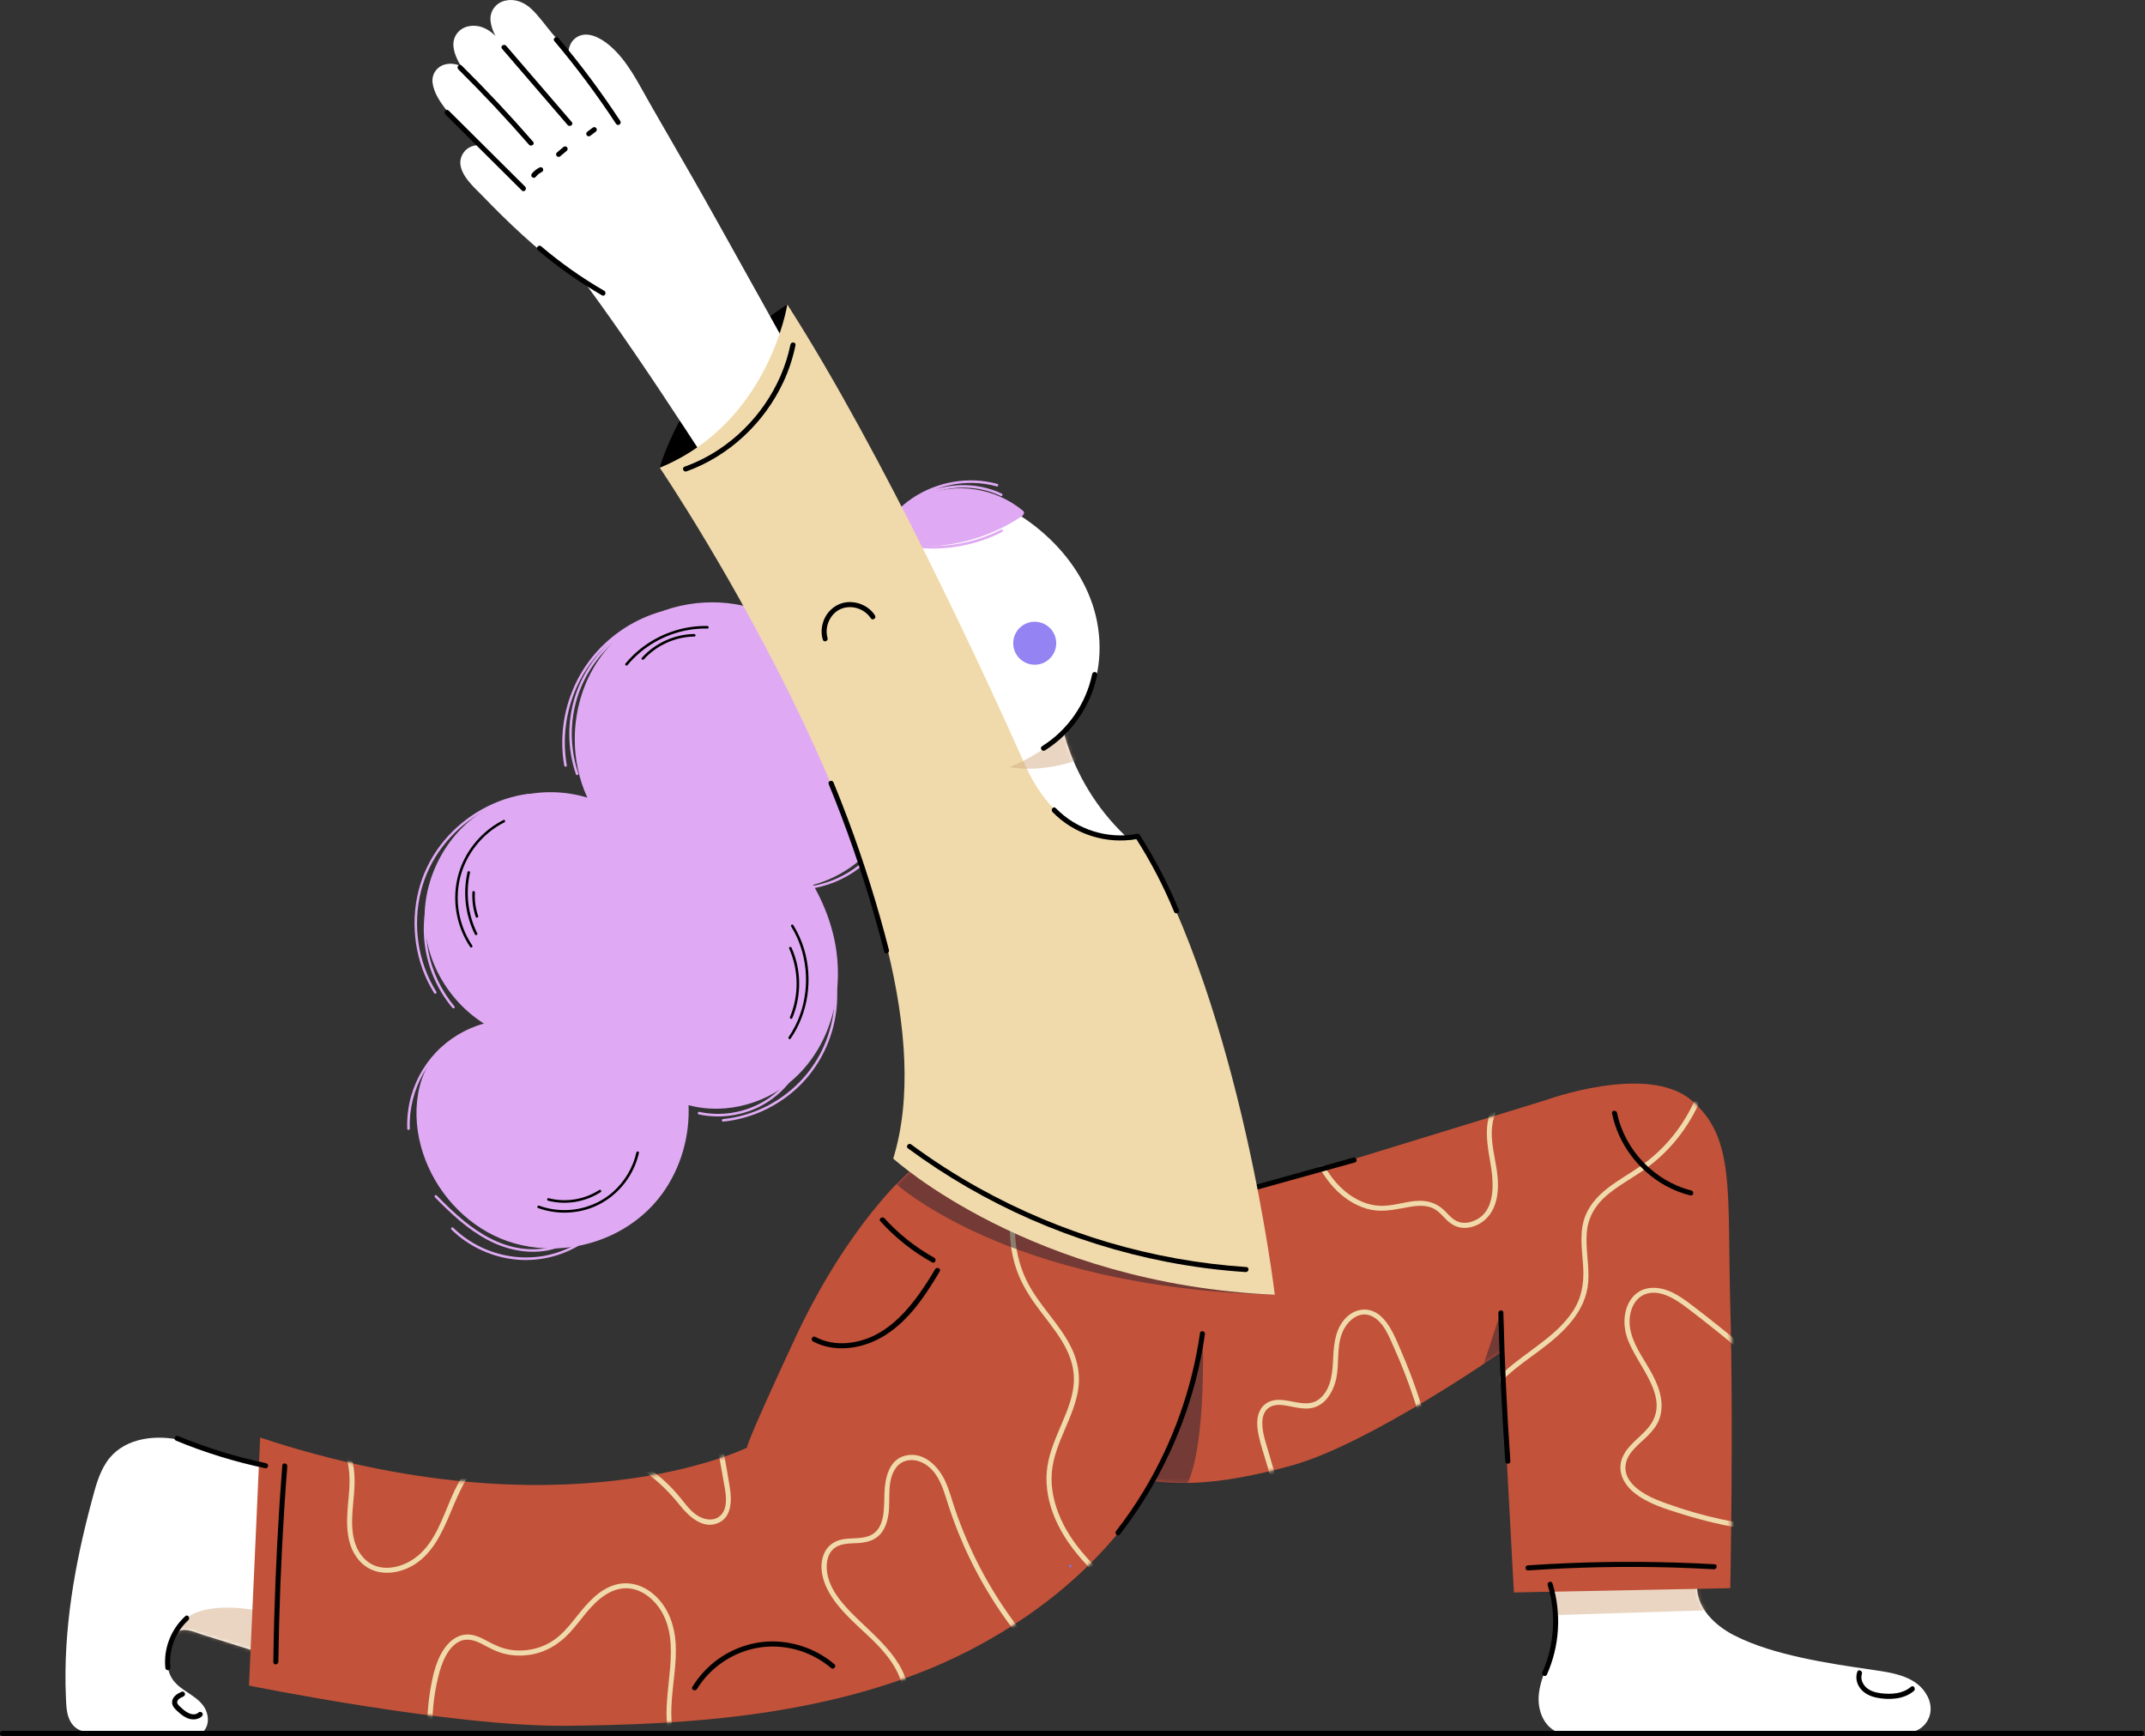
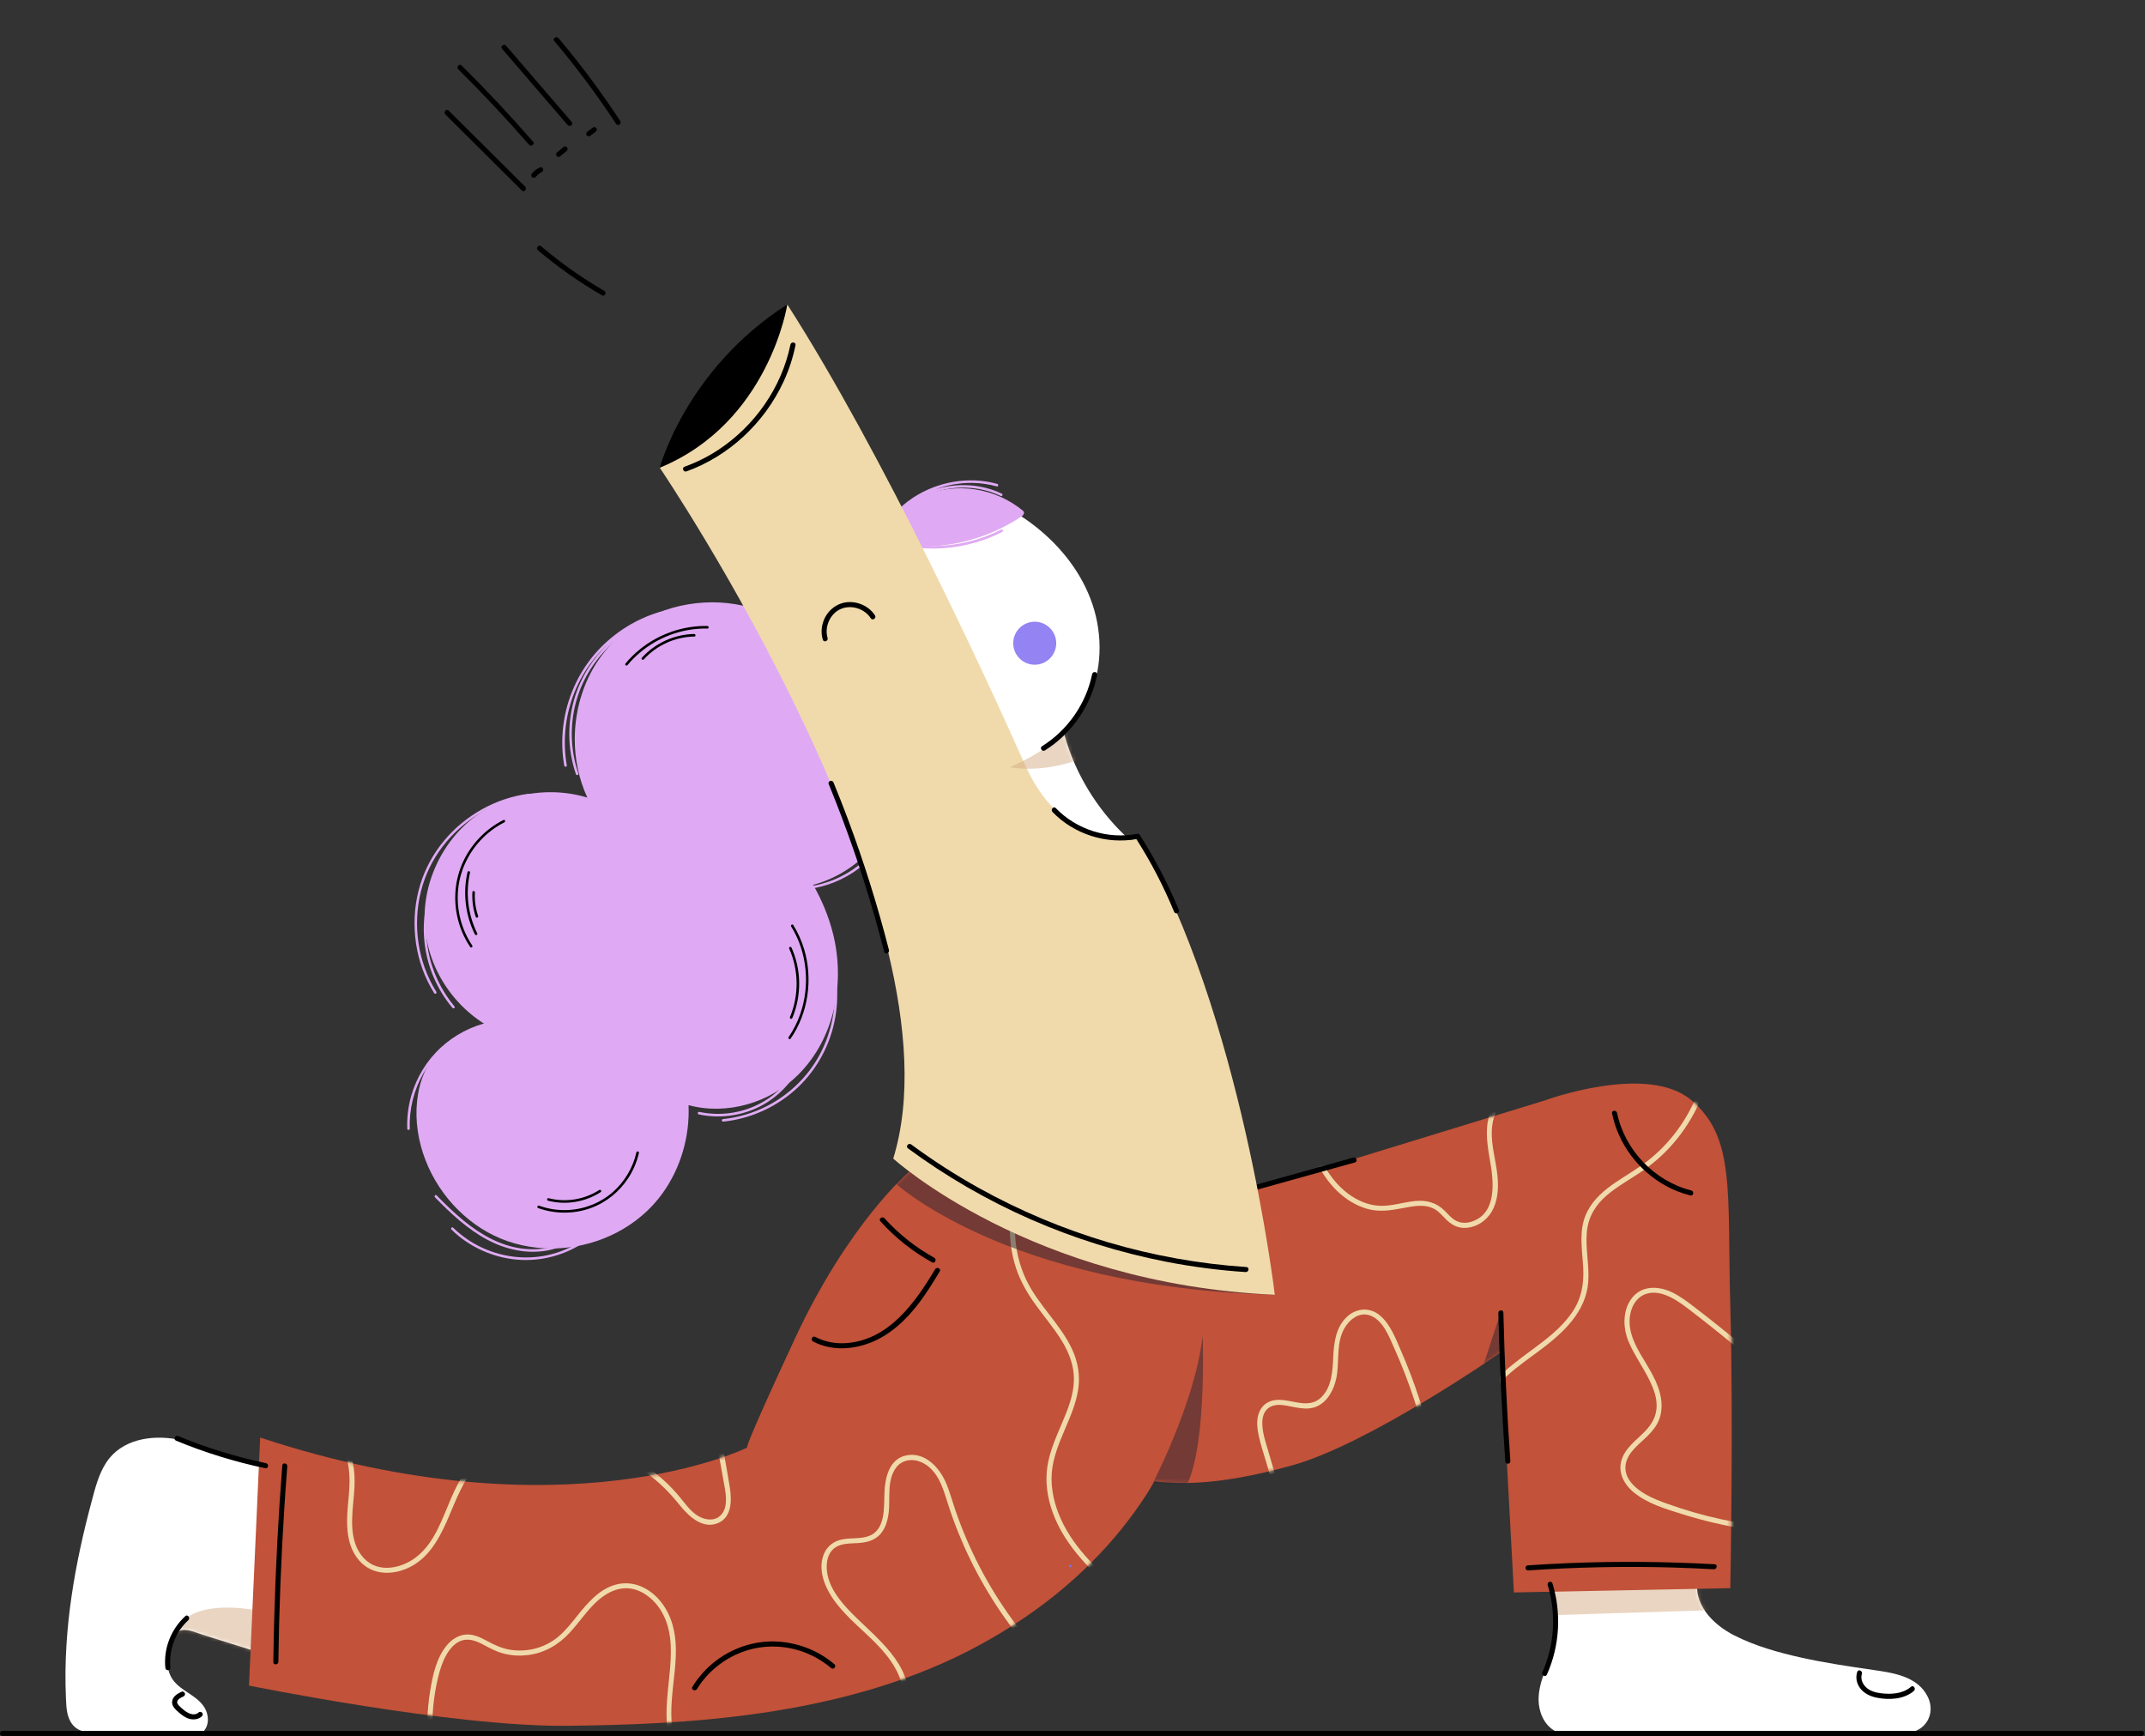
<svg xmlns="http://www.w3.org/2000/svg" width="603" height="488" viewBox="0 0 603 488" fill="none">
  <rect x="0" y="0" width="603" height="488" fill="#333333" stroke="none" />
  <path d="M75.272 411.659C75.272 411.659 75.246 411.65 75.228 411.641C66.28 410.988 58.409 406.144 49.673 404.546C42.56 403.249 34.186 404.546 29.915 411.015C27.726 414.333 26.764 418.268 25.75 422.054C24.585 426.387 23.517 430.746 22.573 435.132C20.64 444.115 19.246 453.222 18.681 462.4C18.372 467.376 18.311 472.38 18.54 477.366C18.646 479.572 18.699 481.928 19.82 483.905C20.64 485.361 22.017 486.411 23.649 486.64C23.764 486.878 23.985 487.064 24.311 487.073C34.892 487.205 45.472 487.346 56.053 487.479C56.335 487.479 56.503 487.346 56.6 487.17C59.106 485.334 58.824 481.681 57.112 479.387C54.897 476.395 51.023 475.301 48.773 472.38C46.549 469.503 46.761 465.382 47.775 462.073C48.217 460.652 48.967 459.02 50.431 458.411C52.408 457.581 55.02 458.879 56.909 459.47C61.789 460.996 66.668 462.523 71.548 464.05C71.743 464.111 71.91 464.085 72.06 464.023C72.44 464.147 72.89 464.014 72.925 463.503C73.772 450.275 74.619 437.047 75.466 423.819C75.705 420.042 75.952 416.257 76.19 412.48C76.225 411.906 75.678 411.597 75.263 411.668L75.272 411.659Z" fill="white" />
  <mask id="mask0_348_172135" style="mask-type:luminance" maskUnits="userSpaceOnUse" x="18" y="404" width="59" height="84">
    <path d="M75.272 411.659C75.272 411.659 75.246 411.65 75.228 411.641C66.28 410.988 58.409 406.144 49.673 404.546C42.56 403.249 34.186 404.546 29.915 411.015C27.726 414.333 26.764 418.268 25.75 422.054C24.585 426.387 23.517 430.746 22.573 435.132C20.64 444.115 19.246 453.222 18.681 462.4C18.372 467.376 18.311 472.38 18.54 477.366C18.646 479.572 18.699 481.928 19.82 483.905C20.64 485.361 22.017 486.411 23.649 486.64C23.764 486.878 23.985 487.064 24.311 487.073C34.892 487.205 45.472 487.346 56.053 487.479C56.335 487.479 56.503 487.346 56.6 487.17C59.106 485.334 58.824 481.681 57.112 479.387C54.897 476.395 51.023 475.301 48.773 472.38C46.549 469.503 46.761 465.382 47.775 462.073C48.217 460.652 48.967 459.02 50.431 458.411C52.408 457.581 55.02 458.879 56.909 459.47C61.789 460.996 66.668 462.523 71.548 464.05C71.743 464.111 71.91 464.085 72.06 464.023C72.44 464.147 72.89 464.014 72.925 463.503C73.772 450.275 74.619 437.047 75.466 423.819C75.705 420.042 75.952 416.257 76.19 412.48C76.225 411.906 75.678 411.597 75.263 411.668L75.272 411.659Z" fill="white" />
  </mask>
  <g mask="url(#mask0_348_172135)">
    <path opacity="0.5" d="M48.861 459.566C48.861 459.566 50.643 448.306 74.169 452.992L73.719 466.926L48.861 459.566Z" fill="#D5AD84" />
  </g>
  <path d="M541.926 476.933C539.103 471.18 532.325 470.218 526.651 469.388C519.883 468.4 513.115 467.412 506.435 465.929C499.957 464.491 493.366 462.655 487.436 459.62C481.514 456.593 475.637 450.698 477.385 443.436C477.455 443.136 477.34 442.915 477.155 442.783C477.155 442.624 477.137 442.447 477.084 442.271C476.987 441.953 476.661 441.794 476.352 441.794C462.877 442.112 449.393 442.439 435.918 442.756C435.213 442.774 435.124 443.612 435.539 443.992C435.539 444.036 435.539 444.071 435.557 444.115C437.825 450.504 438.072 457.52 436.218 464.041C434.604 469.706 431.153 475.363 433.112 481.399C433.898 483.816 435.548 485.987 437.957 486.923C437.983 487.276 438.248 487.62 438.707 487.602C451.441 487.09 464.183 486.764 476.926 486.631C489.668 486.499 502.411 486.552 515.153 486.799C522.38 486.94 529.608 487.143 536.835 487.399C537.258 487.417 537.444 487.126 537.453 486.799C539.094 486.534 540.594 485.493 541.556 484.108C543.056 481.954 543.074 479.254 541.935 476.925L541.926 476.933Z" fill="white" />
  <mask id="mask1_348_172135" style="mask-type:luminance" maskUnits="userSpaceOnUse" x="432" y="441" width="111" height="47">
    <path d="M541.926 476.933C539.103 471.18 532.325 470.218 526.651 469.388C519.883 468.4 513.115 467.412 506.435 465.929C499.957 464.491 493.366 462.655 487.436 459.62C481.514 456.593 475.637 450.698 477.385 443.436C477.455 443.136 477.34 442.915 477.155 442.783C477.155 442.624 477.137 442.447 477.084 442.271C476.987 441.953 476.661 441.794 476.352 441.794C462.877 442.112 449.393 442.439 435.918 442.756C435.213 442.774 435.124 443.612 435.539 443.992C435.539 444.036 435.539 444.071 435.557 444.115C437.825 450.504 438.072 457.52 436.218 464.041C434.604 469.706 431.153 475.363 433.112 481.399C433.898 483.816 435.548 485.987 437.957 486.923C437.983 487.276 438.248 487.62 438.707 487.602C451.441 487.09 464.183 486.764 476.926 486.631C489.668 486.499 502.411 486.552 515.153 486.799C522.38 486.94 529.608 487.143 536.835 487.399C537.258 487.417 537.444 487.126 537.453 486.799C539.094 486.534 540.594 485.493 541.556 484.108C543.056 481.954 543.074 479.254 541.935 476.925L541.926 476.933Z" fill="white" />
  </mask>
  <g mask="url(#mask1_348_172135)">
    <path opacity="0.5" d="M429.936 445.404L481.523 443.56V452.561L429.936 454.184V445.404Z" fill="#D5AD84" />
  </g>
  <path d="M319.083 237.394C310.867 230.458 304.523 221.404 300.772 211.335C300.119 209.588 299.554 207.806 299.069 206.005C300.966 204.267 302.634 202.29 304.028 200.128C309.147 192.186 310.223 182.232 308.052 173.134C305.934 164.266 300.631 156.403 293.898 150.35C286.997 144.146 278.049 139.054 268.536 139.107C259.659 139.16 250.314 144.931 248.69 154.127C248.611 154.55 248.884 154.824 249.211 154.903C255.944 171.608 264.124 187.739 273.646 203.023C276.152 207.047 278.711 211.15 282.426 214.168C282.629 214.336 282.859 214.353 283.053 214.292C284.959 219.772 287.094 225.357 290.942 229.77C295.133 234.579 300.975 237.041 307.108 238.294C310.664 239.018 314.282 239.371 317.892 239.697C318.536 239.759 318.845 239.071 318.642 238.629C319.189 238.594 319.63 237.835 319.083 237.368V237.394Z" fill="white" />
  <path d="M185.463 131.465C185.463 131.465 192.823 103.783 221.317 85.578L228.95 108.522L196.317 139.107L185.463 131.456V131.465Z" fill="black" />
  <path d="M323.875 343.182L434.356 309.278C434.356 309.278 463.115 298.68 475.523 309.278C487.93 319.876 485.512 334.701 486.421 367.087C487.33 399.473 486.421 446.392 486.421 446.392L425.585 447.601L421.949 380.103C421.949 380.103 385.019 405.835 363.232 411.889C341.435 417.942 329.028 417.642 317.53 415.216C306.031 412.798 293.924 364.669 323.883 343.182H323.875Z" fill="#C25239" />
  <path d="M73.137 404.061L69.996 473.774C69.996 473.774 127.143 485.396 159.175 485.078C191.208 484.761 235.48 482.881 272.216 464.041C308.953 445.201 329.055 416.627 335.955 388.68C342.865 360.733 344.436 343.146 346.006 331.842C347.577 320.538 264.989 322.735 264.989 322.735L255.574 329.327C255.574 329.327 238.613 343.72 223.541 376.088C208.469 408.456 210.04 406.885 210.04 406.885C210.04 406.885 158.699 432.317 73.137 404.061Z" fill="#C25239" />
  <mask id="mask2_348_172135" style="mask-type:luminance" maskUnits="userSpaceOnUse" x="69" y="304" width="418" height="182">
    <path d="M486.412 367.096C485.503 334.71 487.93 319.876 475.514 309.287C463.107 298.689 434.348 309.287 434.348 309.287L345.38 336.59C345.592 334.895 345.804 333.316 346.007 331.851C347.577 320.547 264.989 322.744 264.989 322.744L255.574 329.336C255.574 329.336 238.613 343.729 223.541 376.097C209.819 405.57 209.89 406.903 210.013 406.912C208.972 407.424 157.816 432.044 73.128 404.07L69.987 473.783C69.987 473.783 127.134 485.405 159.167 485.087C191.199 484.77 235.472 482.89 272.208 464.05C296.731 451.475 313.833 434.559 324.546 416.389C334.314 417.519 345.751 416.751 363.214 411.898C385.011 405.844 421.932 380.112 421.932 380.112L425.568 447.61L486.403 446.401C486.403 446.401 487.312 399.482 486.403 367.096H486.412Z" fill="white" />
  </mask>
  <g mask="url(#mask2_348_172135)">
    <path d="M191.499 493.117C185.861 483.578 190.652 471.974 189.929 461.693C189.593 456.955 188.058 452.428 184.687 448.986C181.678 445.907 177.416 444.248 173.153 445.386C168.476 446.63 165.167 450.557 162.264 454.175C160.649 456.196 159.034 458.27 157.058 459.946C155.204 461.517 153.06 462.655 150.713 463.299C148.392 463.944 145.912 464.085 143.53 463.723C141.112 463.352 139.02 462.373 136.894 461.217C134.891 460.123 132.711 459.099 130.373 459.505C128.475 459.831 126.869 460.97 125.643 462.426C122.66 465.964 121.645 470.924 120.913 475.363C119.995 480.904 119.889 486.596 120.604 492.173C120.78 493.55 121.01 494.926 121.283 496.285C121.46 497.177 122.889 497.071 122.704 496.171C121.619 490.77 121.283 485.237 121.786 479.748C122.042 476.977 122.492 474.224 123.145 471.524C123.657 469.406 124.284 467.323 125.343 465.4C126.243 463.75 127.522 462.108 129.278 461.314C131.52 460.308 133.743 461.155 135.782 462.232C137.785 463.3 139.7 464.341 141.933 464.861C144.05 465.364 146.283 465.47 148.436 465.197C153.087 464.614 157.022 462.302 160.173 458.896C163.438 455.366 165.953 451.06 170.047 448.369C171.918 447.133 174.098 446.33 176.357 446.418C178.51 446.507 180.557 447.407 182.251 448.713C185.896 451.528 187.82 455.825 188.367 460.317C189.726 471.453 184.193 483.534 190.335 493.929C190.802 494.723 191.967 493.894 191.508 493.108L191.499 493.117Z" fill="#F0DAAB" />
    <path d="M137.291 407.582C132.076 410.468 129.058 415.921 126.772 421.207C124.345 426.82 122.281 433.341 117.383 437.365C113.227 440.789 106.529 442.377 102.381 438.062C97.766 433.261 99.028 425.814 99.531 419.857C100.052 413.68 99.522 406.117 93.486 402.685C92.692 402.226 92.092 403.532 92.886 403.982C98.693 407.291 98.552 415.065 98.013 420.81C97.449 426.775 96.716 433.756 100.996 438.653C104.852 443.056 111.056 442.818 115.848 440.144C121.363 437.065 124.178 431.046 126.525 425.469C129.155 419.222 131.846 412.215 138.112 408.756C138.915 408.315 138.094 407.15 137.291 407.582Z" fill="#F0DAAB" />
    <path d="M205.178 418.181C204.233 412.145 203.042 406.144 201.965 400.126C201.807 399.226 200.377 399.34 200.545 400.241C201.471 405.438 202.398 410.645 203.324 415.842C203.889 419.01 205.266 424.34 201.895 426.476C199.98 427.685 197.421 426.97 195.7 425.743C193.891 424.455 192.594 422.619 191.208 420.925C188.499 417.607 185.323 414.686 181.775 412.286C177.857 409.63 173.551 407.635 168.997 406.329C168.115 406.073 167.877 407.485 168.75 407.732C173.233 409.012 177.513 411.042 181.334 413.707C185.128 416.345 188.261 419.548 191.147 423.131C193.644 426.229 197.597 429.97 201.948 428.055C205.751 426.378 205.725 421.657 205.178 418.181Z" fill="#F0DAAB" />
    <path d="M289.813 461.923C282.383 453.107 276.25 443.215 271.705 432.608C270.567 429.961 269.534 427.26 268.59 424.534C267.681 421.878 266.966 419.124 265.828 416.556C263.948 412.312 259.907 408.05 254.797 409.073C249.962 410.044 248.806 415.33 248.638 419.521C248.47 423.634 249.026 430.014 244.19 431.761C241.728 432.652 239.01 432.158 236.478 432.749C234.386 433.235 232.639 434.541 231.739 436.508C229.86 440.621 231.554 445.43 233.892 448.951C236.91 453.522 241.217 457.016 245.117 460.793C248.964 464.526 252.759 469.062 253.765 474.489C254.012 475.83 254.065 477.189 253.915 478.548C253.818 479.457 255.221 479.713 255.318 478.795C256.536 467.685 246.361 460.449 239.496 453.478C236.151 450.089 232.719 445.942 232.419 440.982C232.304 439.015 232.71 436.853 234.201 435.45C236.072 433.693 238.86 433.87 241.234 433.72C243.546 433.57 245.796 433.04 247.42 431.276C248.876 429.687 249.503 427.499 249.794 425.407C250.359 421.233 249.194 416.036 251.965 412.444C253.438 410.529 255.821 409.991 258.089 410.653C260.551 411.376 262.378 413.194 263.64 415.365C265.007 417.721 265.74 420.386 266.569 422.963C267.425 425.61 268.369 428.231 269.411 430.808C273.558 441.088 279.162 450.786 286.009 459.514C286.865 460.608 287.748 461.685 288.648 462.752C289.239 463.449 290.413 462.638 289.822 461.932L289.813 461.923Z" fill="#F0DAAB" />
    <path d="M316.171 448.016C309.324 441.936 302.158 435.591 298.293 427.102C296.44 423.034 295.328 418.525 295.672 414.024C295.999 409.771 297.64 405.809 299.29 401.926C300.861 398.22 302.529 394.46 303.111 390.454C303.685 386.58 303.023 382.733 301.364 379.194C298.055 372.143 291.948 366.866 288.56 359.869C284.333 351.141 284.262 340.631 288.383 331.851C288.771 331.022 287.474 330.422 287.086 331.251C283.433 339.025 282.93 348.123 285.577 356.286C286.856 360.213 288.93 363.725 291.357 367.043C293.74 370.308 296.369 373.414 298.487 376.865C300.534 380.209 301.973 383.915 301.902 387.886C301.832 392.175 300.146 396.243 298.496 400.126C296.855 404.009 295.09 407.935 294.446 412.136C293.784 416.469 294.419 420.916 295.893 425.019C299.475 434.991 307.532 442.254 315.245 449.11C315.933 449.719 316.842 448.616 316.154 448.007L316.171 448.016Z" fill="#F0DAAB" />
    <path d="M402.81 407.22C400.745 397.866 397.788 388.716 393.959 379.935C392.423 376.423 390.923 372.223 387.879 369.699C385.028 367.334 381.287 367.652 378.639 370.14C375.471 373.123 374.995 377.403 374.792 381.524C374.598 385.424 374.404 389.81 371.439 392.74C368.474 395.678 364.573 394.01 361.008 393.56C359.332 393.348 357.602 393.428 356.128 394.337C354.76 395.184 353.94 396.605 353.613 398.149C353.225 400.011 353.499 401.97 353.905 403.805C354.469 406.303 355.299 408.756 356.022 411.209C357.646 416.733 359.27 422.266 360.902 427.79C361.158 428.673 362.508 428.187 362.244 427.314C360.867 422.646 359.499 417.969 358.123 413.3C357.452 411.024 356.781 408.738 356.111 406.462C355.599 404.723 355.069 402.994 354.911 401.176C354.76 399.578 354.849 397.752 355.89 396.437C356.984 395.06 358.714 394.751 360.382 394.919C363.726 395.254 367.177 396.79 370.433 395.193C373.371 393.745 374.986 390.516 375.648 387.445C376.548 383.253 375.683 378.691 377.307 374.649C378.578 371.49 381.852 368.296 385.487 369.875C388.92 371.376 390.508 375.735 391.929 378.894C396.085 388.142 399.271 397.805 401.459 407.706C401.654 408.606 403.004 408.112 402.801 407.229L402.81 407.22Z" fill="#F0DAAB" />
    <path d="M422.171 308.201C416.743 312.605 417.767 320.105 418.861 326.177C419.911 332.018 420.917 341.046 413.681 343.384C412.322 343.825 410.822 343.843 409.516 343.225C408.148 342.581 407.16 341.346 406.11 340.304C403.798 338.001 401.001 337.269 397.797 337.578C394.479 337.904 391.232 339.06 387.87 338.919C384.614 338.787 381.507 337.41 378.931 335.478C372.621 330.748 369.815 323.062 367.221 315.914C366.903 315.049 365.562 315.525 365.879 316.39C368.271 322.973 370.803 329.883 375.983 334.842C378.331 337.084 381.154 338.857 384.278 339.757C387.579 340.71 390.817 340.252 394.126 339.616C397.347 338.998 401.159 338.151 404.001 340.322C405.298 341.31 406.269 342.669 407.557 343.667C408.651 344.514 409.922 345.034 411.308 345.123C414.149 345.29 416.999 343.764 418.694 341.531C420.723 338.857 421.226 335.354 421.085 332.089C420.909 327.809 419.558 323.679 419.373 319.399C419.214 315.79 420.061 311.766 423 309.384C423.706 308.81 422.894 307.636 422.179 308.21L422.171 308.201Z" fill="#F0DAAB" />
    <path d="M496.163 383.571C491.892 379.874 487.542 376.247 483.13 372.717C480.968 370.987 478.788 369.275 476.591 367.59C474.561 366.028 472.523 364.457 470.211 363.319C466.46 361.475 461.757 361.166 458.88 364.695C456.444 367.687 456.197 372.029 457.283 375.594C459.754 383.695 470.546 392.969 463.177 401.502C460.874 404.176 457.574 406.223 456.136 409.568C454.556 413.248 456.224 416.892 459.118 419.336C463.045 422.654 468.366 424.163 473.176 425.672C479.008 427.49 484.965 428.876 491.001 429.802C491.91 429.943 492.157 428.54 491.248 428.399C486.156 427.614 481.126 426.511 476.176 425.09C473.652 424.366 471.155 423.554 468.684 422.663C466.672 421.94 464.678 421.19 462.807 420.139C459.674 418.383 456.259 415.41 457.044 411.412C457.715 407.997 461.06 405.756 463.345 403.426C464.572 402.164 465.719 400.761 466.372 399.111C467.157 397.134 467.263 394.963 466.91 392.881C466.134 388.336 463.495 384.586 461.21 380.685C459.083 377.05 457.345 373.026 458.439 368.764C458.88 367.034 459.824 365.393 461.316 364.378C463.213 363.098 465.587 363.125 467.687 363.822C470.175 364.643 472.373 366.178 474.437 367.749C476.776 369.531 479.097 371.34 481.4 373.176C486.095 376.917 490.71 380.747 495.245 384.683C495.943 385.283 496.852 384.189 496.154 383.58L496.163 383.571Z" fill="#F0DAAB" />
    <path d="M479.953 296.632C478.929 304.839 475.585 312.666 470.414 319.126C467.81 322.382 464.757 325.268 461.342 327.659C458.201 329.856 454.821 331.692 451.803 334.066C448.811 336.422 446.288 339.325 445.229 343.049C443.993 347.408 444.858 352.006 445.079 356.436C445.308 360.892 444.558 365.031 442.025 368.763C439.731 372.161 436.598 374.905 433.369 377.385C426.389 382.759 418.014 387.727 415.323 396.693C415.058 397.575 416.47 397.814 416.726 396.94C419.135 388.91 426.75 384.127 433.086 379.388C439.458 374.623 445.908 368.675 446.491 360.221C446.808 355.562 445.661 350.92 446.094 346.261C446.473 342.105 448.503 338.716 451.635 336.034C454.574 333.51 457.998 331.621 461.21 329.468C464.572 327.218 467.625 324.553 470.29 321.5C476.3 314.608 480.244 305.942 481.374 296.862C481.488 295.953 480.085 295.697 479.971 296.615L479.953 296.632Z" fill="#F0DAAB" />
    <path opacity="0.5" d="M338.082 375.514C338.082 375.514 339.503 410.75 332.196 419.689L323.266 418.498C323.266 418.498 335.894 394.822 338.082 375.505V375.514Z" fill="#262232" />
    <path opacity="0.5" d="M421.853 368.913L416.708 384.647L422.338 381.62L421.853 368.913Z" fill="#262232" />
    <path opacity="0.5" d="M255.83 327.227L250.826 331.842C250.826 331.842 282.162 361.933 358.37 363.919L255.838 327.218L255.83 327.227Z" fill="#262232" />
  </g>
  <path d="M79.358 411.897C78.246 426.211 77.487 440.55 77.09 454.908C76.975 459.002 76.896 463.088 76.834 467.183C76.825 468.1 78.246 467.977 78.255 467.068C78.449 452.772 78.996 438.486 79.905 424.225C80.161 420.201 80.444 416.177 80.761 412.153C80.832 411.244 79.429 410.989 79.358 411.906V411.897Z" fill="black" />
  <path d="M482.026 439.677C468.419 438.918 454.776 438.794 441.16 439.35C437.269 439.509 433.386 439.721 429.494 439.985C428.577 440.047 428.691 441.468 429.609 441.406C443.084 440.488 456.603 440.206 470.113 440.585C474.005 440.691 477.888 440.859 481.779 441.08C482.688 441.133 482.944 439.721 482.026 439.677Z" fill="black" />
  <path d="M475.443 334.604C465.136 332.018 456.718 323.238 454.591 312.825C454.406 311.934 452.985 312.04 453.17 312.94C454.918 321.526 460.574 329.027 468.225 333.271C470.422 334.489 472.761 335.398 475.196 336.007C476.087 336.227 476.335 334.824 475.443 334.604Z" fill="black" />
  <path d="M234.545 467.756C229.877 463.785 223.894 461.534 217.769 461.376C211.831 461.226 205.936 463.229 201.224 466.829C198.585 468.85 196.37 471.321 194.632 474.145C194.155 474.921 195.452 475.512 195.929 474.745C198.806 470.068 203.271 466.414 208.389 464.438C213.728 462.373 219.684 462.276 225.12 464.067C228.244 465.099 231.139 466.723 233.645 468.85C234.342 469.441 235.26 468.347 234.554 467.747L234.545 467.756Z" fill="black" />
  <path d="M262.88 356.753C257.277 366.142 249.908 376.599 237.986 377.508C234.924 377.738 231.889 377.2 229.171 375.761C228.359 375.329 227.759 376.626 228.571 377.058C233.645 379.732 239.725 379.406 244.94 377.297C250.517 375.038 254.947 370.766 258.512 366.019C260.586 363.257 262.412 360.318 264.177 357.353C264.645 356.568 263.348 355.977 262.88 356.753Z" fill="black" />
  <path d="M262.633 353.524C257.409 350.621 252.661 346.87 248.655 342.44C248.046 341.77 246.872 342.582 247.481 343.261C251.673 347.894 256.57 351.794 262.033 354.821C262.836 355.271 263.427 353.965 262.633 353.524Z" fill="black" />
  <path d="M422.629 368.94C422.602 368.022 421.182 368.146 421.208 369.055C421.543 382.98 422.197 396.887 423.167 410.786C423.229 411.703 424.659 411.589 424.588 410.671C423.617 396.781 422.964 382.865 422.629 368.94Z" fill="black" />
  <path d="M380.43 325.382C370.176 328.241 359.914 331.101 349.66 333.951C348.768 334.198 349.254 335.539 350.136 335.292C360.39 332.433 370.653 329.574 380.907 326.724C381.798 326.477 381.313 325.135 380.43 325.382Z" fill="black" />
-   <path d="M227.397 108.301C219.632 94.8 202.133 62.882 194.367 49.38C190.484 42.63 186.602 35.879 182.719 29.137C179.454 23.454 176.427 17.048 171.327 12.741C168.865 10.668 164.92 8.408 161.849 10.65C160.587 11.568 159.943 13.041 159.802 14.559C158.205 12.812 156.634 11.047 155.107 9.247C153.201 6.988 151.472 4.429 149.283 2.425C147.289 0.599 144.739 -0.434 142.038 0.175C139.356 0.784 137.591 3.193 137.908 5.946C138.067 7.376 138.588 8.77 139.267 10.103C139.109 9.944 138.95 9.785 138.791 9.644C136.805 7.826 134.282 6.802 131.59 7.411C128.925 8.011 127.169 10.412 127.487 13.147C127.707 15.062 128.555 16.906 129.596 18.61C128.272 17.974 126.807 17.727 125.281 18.071C122.889 18.61 121.318 20.763 121.601 23.216C121.901 25.837 123.516 28.352 125.078 30.408C126.746 32.605 128.687 34.591 130.584 36.585C131.917 37.988 133.249 39.382 134.573 40.785C132.94 40.829 131.325 41.465 130.364 42.841C127.09 47.492 133.02 52.337 135.896 55.319C142.903 62.582 150.271 69.535 158.363 75.589C160.49 77.186 162.679 78.704 164.911 80.16C174.548 93.282 183.628 106.81 192.558 120.426C195.214 124.467 197.853 128.518 200.491 132.568C200.994 133.336 201.841 133.327 202.433 132.939C202.697 133.027 202.998 133.036 203.333 132.921C213.931 129.206 222.791 121.123 227.459 110.904C227.662 110.463 227.627 110.057 227.459 109.722C227.679 109.316 227.724 108.813 227.432 108.31L227.397 108.301Z" fill="white" />
  <path d="M147.624 52.451C140.459 45.321 133.293 38.2 126.119 31.07C125.466 30.425 124.557 31.529 125.21 32.173C132.376 39.303 139.541 46.424 146.715 53.554C147.368 54.199 148.277 53.095 147.624 52.451Z" fill="black" />
  <path d="M149.866 39.841C143.433 32.446 136.726 25.299 129.763 18.398C129.11 17.754 128.202 18.857 128.855 19.501C135.729 26.305 142.347 33.364 148.701 40.662C149.301 41.35 150.474 40.538 149.874 39.841H149.866Z" fill="black" />
  <path d="M160.746 34.317C154.595 27.169 148.445 20.021 142.294 12.873C141.703 12.185 140.52 12.997 141.12 13.694C147.271 20.842 153.422 27.99 159.572 35.138C160.164 35.826 161.346 35.014 160.746 34.317Z" fill="black" />
  <path d="M174.371 34.008C169.05 25.899 163.252 18.124 157.004 10.712C156.413 10.015 155.239 10.826 155.831 11.532C162.078 18.945 167.876 26.728 173.197 34.829C173.7 35.597 174.874 34.776 174.371 34.008Z" fill="black" />
  <path d="M169.835 81.722C163.561 78.095 157.64 73.904 152.116 69.218C151.419 68.626 150.501 69.721 151.207 70.321C156.828 75.086 162.864 79.331 169.244 83.019C170.038 83.478 170.629 82.181 169.844 81.722H169.835Z" fill="black" />
  <path d="M602.021 487.929H0.715C0.318 487.929 0 487.611 0 487.214C0 486.817 0.318 486.499 0.715 486.499H602.021C602.418 486.499 602.736 486.817 602.736 487.214C602.736 487.611 602.418 487.929 602.021 487.929Z" fill="black" />
  <path d="M537.206 474.118C534.938 476.095 531.655 476.289 528.787 475.936C527.287 475.751 525.698 475.327 524.578 474.251C523.598 473.324 522.963 471.85 523.413 470.509C523.704 469.644 522.407 469.044 522.116 469.909C521.569 471.524 521.93 473.218 522.963 474.568C524.075 476.024 525.787 476.81 527.552 477.172C530.975 477.878 535.273 477.675 538.026 475.283C538.714 474.683 537.903 473.509 537.206 474.109V474.118Z" fill="black" />
  <path d="M56.882 481.469C56.679 481.187 56.176 481.037 55.885 481.293C54.456 482.581 52.558 481.416 51.367 480.384C51.014 480.075 50.652 479.757 50.326 479.422C50.087 479.175 49.796 478.84 49.805 478.478C49.823 477.604 50.882 477.145 51.544 476.845C51.897 476.686 52.117 476.316 51.976 475.936C51.852 475.601 51.42 475.336 51.067 475.504C49.92 476.033 48.667 476.731 48.411 478.089C48.155 479.466 49.267 480.428 50.185 481.249C51.12 482.087 52.152 482.872 53.397 483.164C54.517 483.428 55.823 483.252 56.697 482.458C56.988 482.202 57.112 481.805 56.873 481.46L56.882 481.469Z" fill="black" />
  <path d="M52.099 454.254C48.067 457.934 45.922 463.379 46.487 468.823C46.584 469.741 48.005 469.618 47.908 468.709C47.405 463.811 49.267 458.755 52.92 455.419C53.591 454.81 52.779 453.628 52.099 454.245V454.254Z" fill="black" />
  <path d="M74.796 411.271C66.333 409.488 58.065 406.938 50.079 403.637C49.232 403.284 48.632 404.582 49.479 404.935C57.58 408.279 65.972 410.873 74.549 412.682C75.449 412.868 75.696 411.465 74.796 411.279V411.271Z" fill="black" />
  <path d="M436.43 445.059C436.166 444.177 434.815 444.662 435.089 445.536C437.551 453.592 436.995 462.39 433.571 470.085C433.2 470.924 434.489 471.524 434.868 470.685C438.451 462.655 439.007 453.478 436.439 445.068L436.43 445.059Z" fill="black" />
  <path d="M152.672 47.474C152.601 47.298 152.477 47.139 152.301 47.068C152.142 46.998 151.93 46.962 151.763 47.042C150.88 47.457 150.104 48.048 149.504 48.816C149.389 48.957 149.327 49.142 149.345 49.327C149.362 49.504 149.459 49.707 149.601 49.822C149.901 50.051 150.36 50.042 150.607 49.724C150.774 49.513 150.96 49.31 151.154 49.124C151.463 48.851 151.807 48.613 152.169 48.419C152.195 48.41 152.213 48.392 152.239 48.383C152.416 48.304 152.566 48.189 152.645 48.013C152.716 47.854 152.733 47.633 152.672 47.474Z" fill="black" />
  <path d="M159.449 41.447C159.334 41.297 159.175 41.182 158.99 41.156C158.814 41.129 158.602 41.156 158.461 41.271C157.852 41.782 157.243 42.294 156.625 42.806C156.475 42.93 156.369 43.071 156.334 43.265C156.307 43.441 156.343 43.653 156.449 43.794C156.563 43.944 156.722 44.059 156.907 44.086C157.084 44.112 157.296 44.086 157.437 43.971C158.046 43.459 158.664 42.947 159.272 42.435C159.422 42.312 159.528 42.171 159.564 41.977C159.59 41.8 159.555 41.588 159.449 41.447Z" fill="black" />
  <path d="M167.647 36.029C167.532 35.879 167.373 35.764 167.188 35.738C167.003 35.712 166.808 35.738 166.658 35.853C166.138 36.241 165.626 36.638 165.105 37.026C164.955 37.141 164.841 37.3 164.814 37.485C164.788 37.662 164.823 37.873 164.929 38.015C165.043 38.165 165.202 38.279 165.388 38.306C165.573 38.332 165.767 38.306 165.917 38.191C166.438 37.803 166.95 37.415 167.47 37.017C167.62 36.903 167.735 36.744 167.761 36.559C167.788 36.382 167.753 36.17 167.647 36.029Z" fill="black" />
  <path d="M296.925 180.794C296.925 184.129 294.216 186.839 290.88 186.839C287.545 186.839 284.835 184.129 284.835 180.794C284.835 177.458 287.545 174.749 290.88 174.749C294.216 174.749 296.925 177.458 296.925 180.794Z" fill="#9483F2" />
-   <path d="M337.341 374.72C335.082 390.427 329.646 405.614 321.43 419.186C319.092 423.051 316.524 426.784 313.744 430.349C313.188 431.073 314.238 432.034 314.803 431.311C324.678 418.595 331.931 403.911 336.035 388.345C337.191 383.959 338.082 379.511 338.726 375.029C338.859 374.12 337.464 373.802 337.332 374.72H337.341Z" fill="black" />
  <path d="M287.615 143.59C279.805 137.104 268.828 135.392 259.456 139.363C256.844 140.475 254.409 141.975 252.255 143.82C251.982 143.908 251.779 144.146 251.832 144.517C252.247 147.385 252.988 150.191 254.082 152.873C254.126 152.988 254.197 153.076 254.267 153.138C254.356 153.288 254.515 153.403 254.753 153.429C266.233 154.471 277.899 151.47 287.43 144.976C287.589 144.87 287.659 144.737 287.694 144.596C287.924 144.323 287.977 143.899 287.624 143.608L287.615 143.59Z" fill="#DFAAF3" />
  <path d="M246.67 197.843C243.863 194.004 240.245 190.774 236.116 188.427C238.242 183.785 238.631 178.191 236.407 173.54C235.171 170.946 233.106 168.925 230.336 168.06C227.521 167.178 224.441 167.451 221.714 168.519C219.429 169.419 217.408 170.813 215.555 172.411C204.471 167.592 191.208 168.484 180.628 174.281C174.706 177.529 169.826 182.382 166.535 188.277C163.243 194.18 161.593 200.958 161.576 207.699C161.558 213.374 162.74 219.048 165.114 224.184C152.672 220.433 138.394 223.707 129.278 233.308C124.116 238.753 120.683 245.883 119.668 253.313C118.662 260.637 120.136 268.023 123.683 274.501C126.648 279.919 131.008 284.56 136.241 287.825C132.817 288.928 129.508 290.358 126.578 292.449C121.574 296.014 118.574 301.389 117.542 307.389C115.618 318.57 119.809 330.324 127.363 338.601C131.087 342.678 135.632 346.005 140.741 348.123C145.974 350.294 151.692 351.167 157.34 350.841C168.626 350.188 179.542 344.69 186.205 335.469C191.367 328.321 193.944 319.408 193.564 310.628C204.312 313.54 216.499 309.984 224.414 302.059C234.677 291.788 237.633 276.221 234.174 262.42C232.974 257.619 231.05 253.013 228.597 248.715C236.733 246.492 243.996 241.232 248.346 233.811C254.885 222.648 254.32 208.3 246.661 197.843H246.67Z" fill="#DFAAF3" />
  <path d="M137.697 287.278C132.587 288.381 127.813 290.879 123.966 294.408C119.968 298.07 117.092 302.809 115.6 308.016C114.744 311.025 114.365 314.157 114.488 317.281C114.506 317.74 115.221 317.678 115.203 317.219C114.991 311.792 116.35 306.348 119.059 301.636C121.627 297.17 125.431 293.491 129.913 290.976C132.42 289.572 135.129 288.558 137.935 287.949C138.385 287.852 138.138 287.181 137.697 287.278Z" fill="#DFAAF3" />
  <path d="M148.612 223.107C144.024 223.698 139.594 225.198 135.552 227.44C131.519 229.672 127.901 232.655 124.936 236.176C121.874 239.812 119.562 244.03 118.159 248.565C116.694 253.331 116.227 258.396 116.721 263.355C117.224 268.323 118.697 273.194 121.124 277.562C121.424 278.11 121.742 278.639 122.068 279.169C122.316 279.557 122.898 279.151 122.651 278.763C120.056 274.606 118.371 269.92 117.647 265.076C116.924 260.222 117.144 255.245 118.345 250.489C119.492 245.936 121.574 241.647 124.433 237.923C127.178 234.349 130.575 231.296 134.405 228.931C138.261 226.548 142.559 224.854 147.024 224.069C147.571 223.972 148.118 223.892 148.665 223.822C149.124 223.76 149.062 223.054 148.603 223.107H148.612Z" fill="#DFAAF3" />
  <path d="M127.76 282.884C124.001 278.392 121.424 272.93 120.374 267.167C119.307 261.334 119.836 255.272 121.857 249.704C123.004 246.545 124.61 243.562 126.631 240.871C126.904 240.509 126.357 240.05 126.084 240.412C122.439 245.256 120.11 251.054 119.377 257.072C118.654 263.038 119.545 269.153 121.91 274.677C123.242 277.783 125.016 280.695 127.187 283.281C127.478 283.634 128.069 283.228 127.769 282.875L127.76 282.884Z" fill="#DFAAF3" />
  <path d="M226.444 293.014C225.455 297.877 222.993 302.386 219.481 305.889C215.74 309.622 210.816 312.031 205.592 312.808C202.591 313.249 199.529 313.161 196.564 312.525C196.114 312.428 195.991 313.134 196.441 313.231C201.85 314.396 207.621 313.761 212.66 311.466C217.416 309.295 221.387 305.66 224.052 301.168C225.526 298.689 226.576 295.971 227.15 293.147C227.238 292.697 226.541 292.573 226.444 293.023V293.014Z" fill="#DFAAF3" />
  <path d="M234.977 274.457C234.907 274.007 234.201 274.06 234.262 274.519C235.392 281.993 234.015 289.758 230.45 296.421C226.991 302.88 221.432 308.096 214.84 311.264C211.195 313.011 207.277 314.14 203.253 314.546C202.794 314.59 202.856 315.305 203.315 315.261C210.639 314.511 217.672 311.431 223.223 306.604C228.968 301.61 232.912 294.815 234.536 287.385C235.462 283.149 235.621 278.754 234.977 274.474V274.457Z" fill="#DFAAF3" />
  <path d="M161.981 346.949C157.702 350.629 151.833 351.67 146.362 350.885C140.362 350.02 135.014 346.905 130.381 343.128C127.681 340.922 125.175 338.486 122.739 335.989C122.421 335.662 121.963 336.21 122.28 336.536C126.719 341.081 131.431 345.511 137.088 348.502C142.215 351.22 148.171 352.552 153.942 351.467C157.04 350.885 159.987 349.596 162.387 347.531C162.732 347.231 162.326 346.649 161.981 346.949Z" fill="#DFAAF3" />
  <path d="M171.812 340.772C168.132 346.138 162.635 350.162 156.431 352.13C150.016 354.168 143.018 353.789 136.797 351.247C133.293 349.809 130.081 347.717 127.381 345.061C127.054 344.743 126.596 345.291 126.922 345.608C131.864 350.462 138.535 353.48 145.427 354.062C152.116 354.627 158.831 352.8 164.391 349.067C167.497 346.985 170.224 344.32 172.341 341.231C172.597 340.852 172.05 340.393 171.794 340.772H171.812Z" fill="#DFAAF3" />
  <path d="M185.746 171.916C179.03 173.84 172.897 177.652 168.15 182.762C163.102 188.206 159.784 195.107 158.575 202.431C157.878 206.649 157.887 210.982 158.619 215.192C158.699 215.642 159.414 215.589 159.334 215.13C158.046 207.735 159.025 200.005 162.105 193.157C164.188 188.524 167.232 184.385 170.974 180.988C168.882 182.965 167.02 185.188 165.467 187.615C161.92 193.166 160.058 199.643 160.031 206.226C160.022 210.1 160.658 213.974 161.911 217.636C162.061 218.068 162.732 217.83 162.582 217.398C160.393 210.991 160.164 203.976 161.893 197.437C163.455 191.551 166.667 186.168 171.018 181.906C173.4 179.576 176.127 177.599 179.074 176.046C179.401 175.87 179.189 175.464 178.889 175.429C181.148 174.246 183.522 173.284 185.984 172.578C186.425 172.455 186.187 171.775 185.746 171.908V171.916Z" fill="#DFAAF3" />
  <path d="M244.252 240.65C240.678 244.312 236.133 246.986 231.209 248.363C229.797 248.76 228.35 249.042 226.894 249.21C226.435 249.263 226.497 249.978 226.956 249.925C232.206 249.298 237.271 247.251 241.481 244.056C242.663 243.156 243.775 242.168 244.808 241.109C245.125 240.783 244.578 240.324 244.26 240.65H244.252Z" fill="#DFAAF3" />
  <path d="M281.632 138.754C275.843 136.001 269.048 135.639 262.942 137.537C266.295 136.301 269.878 135.675 273.452 135.736C275.737 135.772 278.014 136.107 280.22 136.716C280.661 136.839 280.785 136.133 280.344 136.01C272.366 133.804 263.524 135.366 256.641 139.91C254.718 141.181 252.953 142.681 251.4 144.384C251.091 144.72 251.638 145.178 251.947 144.843C253.094 143.59 254.356 142.461 255.715 141.455C255.785 141.658 256.024 141.799 256.244 141.64C261.839 137.634 269.093 136.195 275.817 137.563C277.723 137.951 279.576 138.569 281.332 139.407C281.747 139.601 282.047 138.957 281.632 138.754Z" fill="#DFAAF3" />
  <path d="M281.5 148.832C275.826 151.726 269.525 153.315 263.154 153.465C261.336 153.509 259.518 153.429 257.709 153.235C257.25 153.182 257.127 153.888 257.585 153.941C264.01 154.638 270.566 153.871 276.655 151.709C278.393 151.091 280.097 150.359 281.747 149.511C282.153 149.308 281.914 148.629 281.509 148.841L281.5 148.832Z" fill="#DFAAF3" />
  <path d="M300.825 439.827C300.366 439.827 300.428 440.541 300.887 440.541C301.346 440.541 301.284 439.827 300.825 439.827Z" fill="#7377EF" />
  <path d="M251.1 325.638C251.1 325.638 289.689 360.883 358.369 363.927C358.369 363.927 348.954 284.313 320.389 235.691C320.389 235.691 299.422 240.253 288.18 215.024C276.937 189.804 248.373 127.812 221.326 85.578C221.326 85.578 216.217 118.837 185.472 131.465C185.472 131.465 271.74 258.67 251.108 325.638H251.1Z" fill="#F0DAAB" />
  <path d="M350.401 356.136C337.244 355.262 324.192 352.924 311.547 349.191C298.866 345.44 286.6 340.278 275.049 333.845C268.492 330.192 262.183 326.124 256.147 321.667C255.415 321.129 254.497 322.223 255.238 322.77C265.977 330.695 277.608 337.41 289.83 342.767C302.008 348.097 314.777 352.094 327.828 354.644C335.205 356.083 342.662 357.053 350.162 357.548C351.071 357.609 351.327 356.206 350.41 356.145L350.401 356.136Z" fill="black" />
  <path d="M245.972 172.976C244.322 170.408 241.189 168.987 238.171 169.26C235.048 169.543 232.436 171.784 231.438 174.723C230.874 176.382 230.803 178.12 231.306 179.797C231.571 180.679 232.912 180.194 232.647 179.32C231.73 176.241 233.318 172.526 236.283 171.202C239.283 169.869 243.034 171.052 244.799 173.787C245.293 174.564 246.466 173.743 245.972 172.967V172.976Z" fill="black" />
  <path d="M222.208 96.847C219.729 108.954 212.122 119.782 201.806 126.523C198.877 128.438 195.735 129.991 192.444 131.174C191.579 131.483 192.117 132.806 192.982 132.498C204.965 128.182 214.893 118.846 220.249 107.321C221.776 104.039 222.906 100.58 223.629 97.032C223.814 96.132 222.394 95.947 222.217 96.847H222.208Z" fill="black" />
  <path d="M249.899 267.018C246.705 254.513 242.84 242.186 238.313 230.105C237.033 226.681 235.692 223.284 234.306 219.904C233.962 219.057 232.612 219.533 232.965 220.38C237.854 232.32 242.107 244.524 245.681 256.922C246.696 260.435 247.649 263.964 248.558 267.503C248.787 268.394 250.129 267.909 249.899 267.026V267.018Z" fill="black" />
  <path d="M331.411 255.801C328.401 248.495 324.739 241.462 320.477 234.799C320.451 234.755 320.415 234.738 320.389 234.711C320.292 234.464 320.062 234.296 319.718 234.358C311.432 235.982 302.652 233.211 296.792 227.131C296.157 226.469 295.248 227.572 295.883 228.234C301.875 234.455 310.956 237.367 319.454 235.849C323.583 242.335 327.14 249.174 330.069 256.287C330.422 257.134 331.764 256.657 331.411 255.81V255.801Z" fill="black" />
  <mask id="mask3_348_172135" style="mask-type:luminance" maskUnits="userSpaceOnUse" x="248" y="139" width="72" height="101">
    <path d="M319.083 237.394C310.867 230.458 304.523 221.404 300.772 211.335C300.119 209.588 299.554 207.806 299.069 206.005C300.966 204.267 302.634 202.29 304.028 200.128C309.147 192.186 310.223 182.232 308.052 173.134C305.934 164.266 300.631 156.403 293.898 150.35C286.997 144.146 278.049 139.054 268.536 139.107C259.659 139.16 250.314 144.931 248.69 154.127C248.611 154.55 248.884 154.824 249.211 154.903C255.944 171.608 264.124 187.739 273.646 203.023C276.152 207.047 278.711 211.15 282.426 214.168C282.629 214.336 282.859 214.353 283.053 214.292C284.959 219.772 287.094 225.357 290.942 229.77C295.133 234.579 300.975 237.041 307.108 238.294C310.664 239.018 314.282 239.371 317.892 239.697C318.536 239.759 318.845 239.071 318.642 238.629C319.189 238.594 319.63 237.835 319.083 237.368V237.394Z" fill="white" />
  </mask>
  <g mask="url(#mask3_348_172135)">
    <path opacity="0.5" d="M299.678 204.338L303.234 213.506C303.234 213.506 293.801 217.336 283.75 215.642C283.75 215.642 295.636 211.009 299.678 204.338Z" fill="#D5AD84" />
  </g>
  <path d="M307.029 189.451C305.326 197.799 300.155 205.22 292.936 209.747C292.16 210.232 292.98 211.406 293.757 210.921C301.293 206.2 306.667 198.408 308.441 189.707C308.626 188.807 307.214 188.56 307.038 189.46L307.029 189.451Z" fill="black" />
  <path d="M141.553 230.475C136.876 232.823 133.028 236.653 130.628 241.303C128.078 246.236 127.363 251.963 128.493 257.39C129.146 260.523 130.39 263.514 132.181 266.17C132.437 266.55 133.02 266.144 132.764 265.764C129.684 261.211 128.263 255.59 128.775 250.119C129.252 244.948 131.502 240.076 135.014 236.264C136.938 234.173 139.241 232.426 141.782 231.146C142.188 230.943 141.95 230.264 141.544 230.475H141.553Z" fill="black" />
  <path d="M134.176 262.376C131.555 257.108 130.822 251.019 132.128 245.274C132.234 244.824 131.528 244.701 131.422 245.151C130.09 250.992 130.822 257.249 133.496 262.614C133.699 263.02 134.37 262.782 134.167 262.376H134.176Z" fill="black" />
  <path d="M134.414 257.469C133.69 255.343 133.373 253.101 133.505 250.86C133.531 250.41 132.825 250.278 132.799 250.736C132.667 253.101 132.976 255.466 133.743 257.708C133.893 258.14 134.564 257.902 134.414 257.469Z" fill="black" />
  <path d="M178.907 323.908C177.954 328.171 175.615 332.106 172.35 335.001C168.829 338.116 164.311 339.898 159.616 340.11C156.881 340.234 154.128 339.828 151.56 338.892C151.127 338.734 150.827 339.387 151.26 339.545C155.981 341.266 161.258 341.275 165.988 339.589C170.365 338.028 174.124 334.974 176.648 331.083C178.042 328.93 179.057 326.547 179.613 324.041C179.71 323.591 179.013 323.467 178.907 323.917V323.908Z" fill="black" />
  <path d="M168.45 334.48C164.276 337.189 159.034 338.028 154.216 336.784C153.775 336.669 153.651 337.375 154.092 337.49C159.087 338.787 164.532 337.878 168.865 335.072C169.253 334.825 168.838 334.233 168.459 334.489L168.45 334.48Z" fill="black" />
  <path d="M226.029 266.718C225.323 264.362 224.3 262.103 223.002 260.011C222.755 259.623 222.173 260.029 222.42 260.417C226.947 267.697 227.776 277.042 224.944 285.09C224.15 287.349 223.064 289.511 221.705 291.488C221.449 291.868 221.996 292.326 222.252 291.947C227.265 284.667 228.571 275.154 226.038 266.718H226.029Z" fill="black" />
  <path d="M223.964 270.635C223.611 269.17 223.126 267.741 222.517 266.364C222.332 265.95 221.661 266.188 221.846 266.603C224.547 272.656 224.644 279.742 222.076 285.866C221.899 286.29 222.543 286.59 222.729 286.166C224.776 281.278 225.2 275.798 223.973 270.644L223.964 270.635Z" fill="black" />
  <path d="M198.85 175.949C192.029 175.808 185.207 178.2 179.904 182.488C178.421 183.688 177.054 185.03 175.836 186.503C175.545 186.856 176.092 187.315 176.383 186.962C180.636 181.826 186.743 178.297 193.299 177.114C195.144 176.779 197.023 176.629 198.903 176.673C199.362 176.682 199.3 175.967 198.841 175.958L198.85 175.949Z" fill="black" />
  <path d="M195.152 178.199C189.584 178.287 184.175 180.758 180.442 184.879C180.133 185.223 180.68 185.673 180.989 185.338C184.598 181.35 189.831 179.002 195.205 178.914C195.664 178.914 195.602 178.199 195.144 178.199H195.152Z" fill="black" />
</svg>